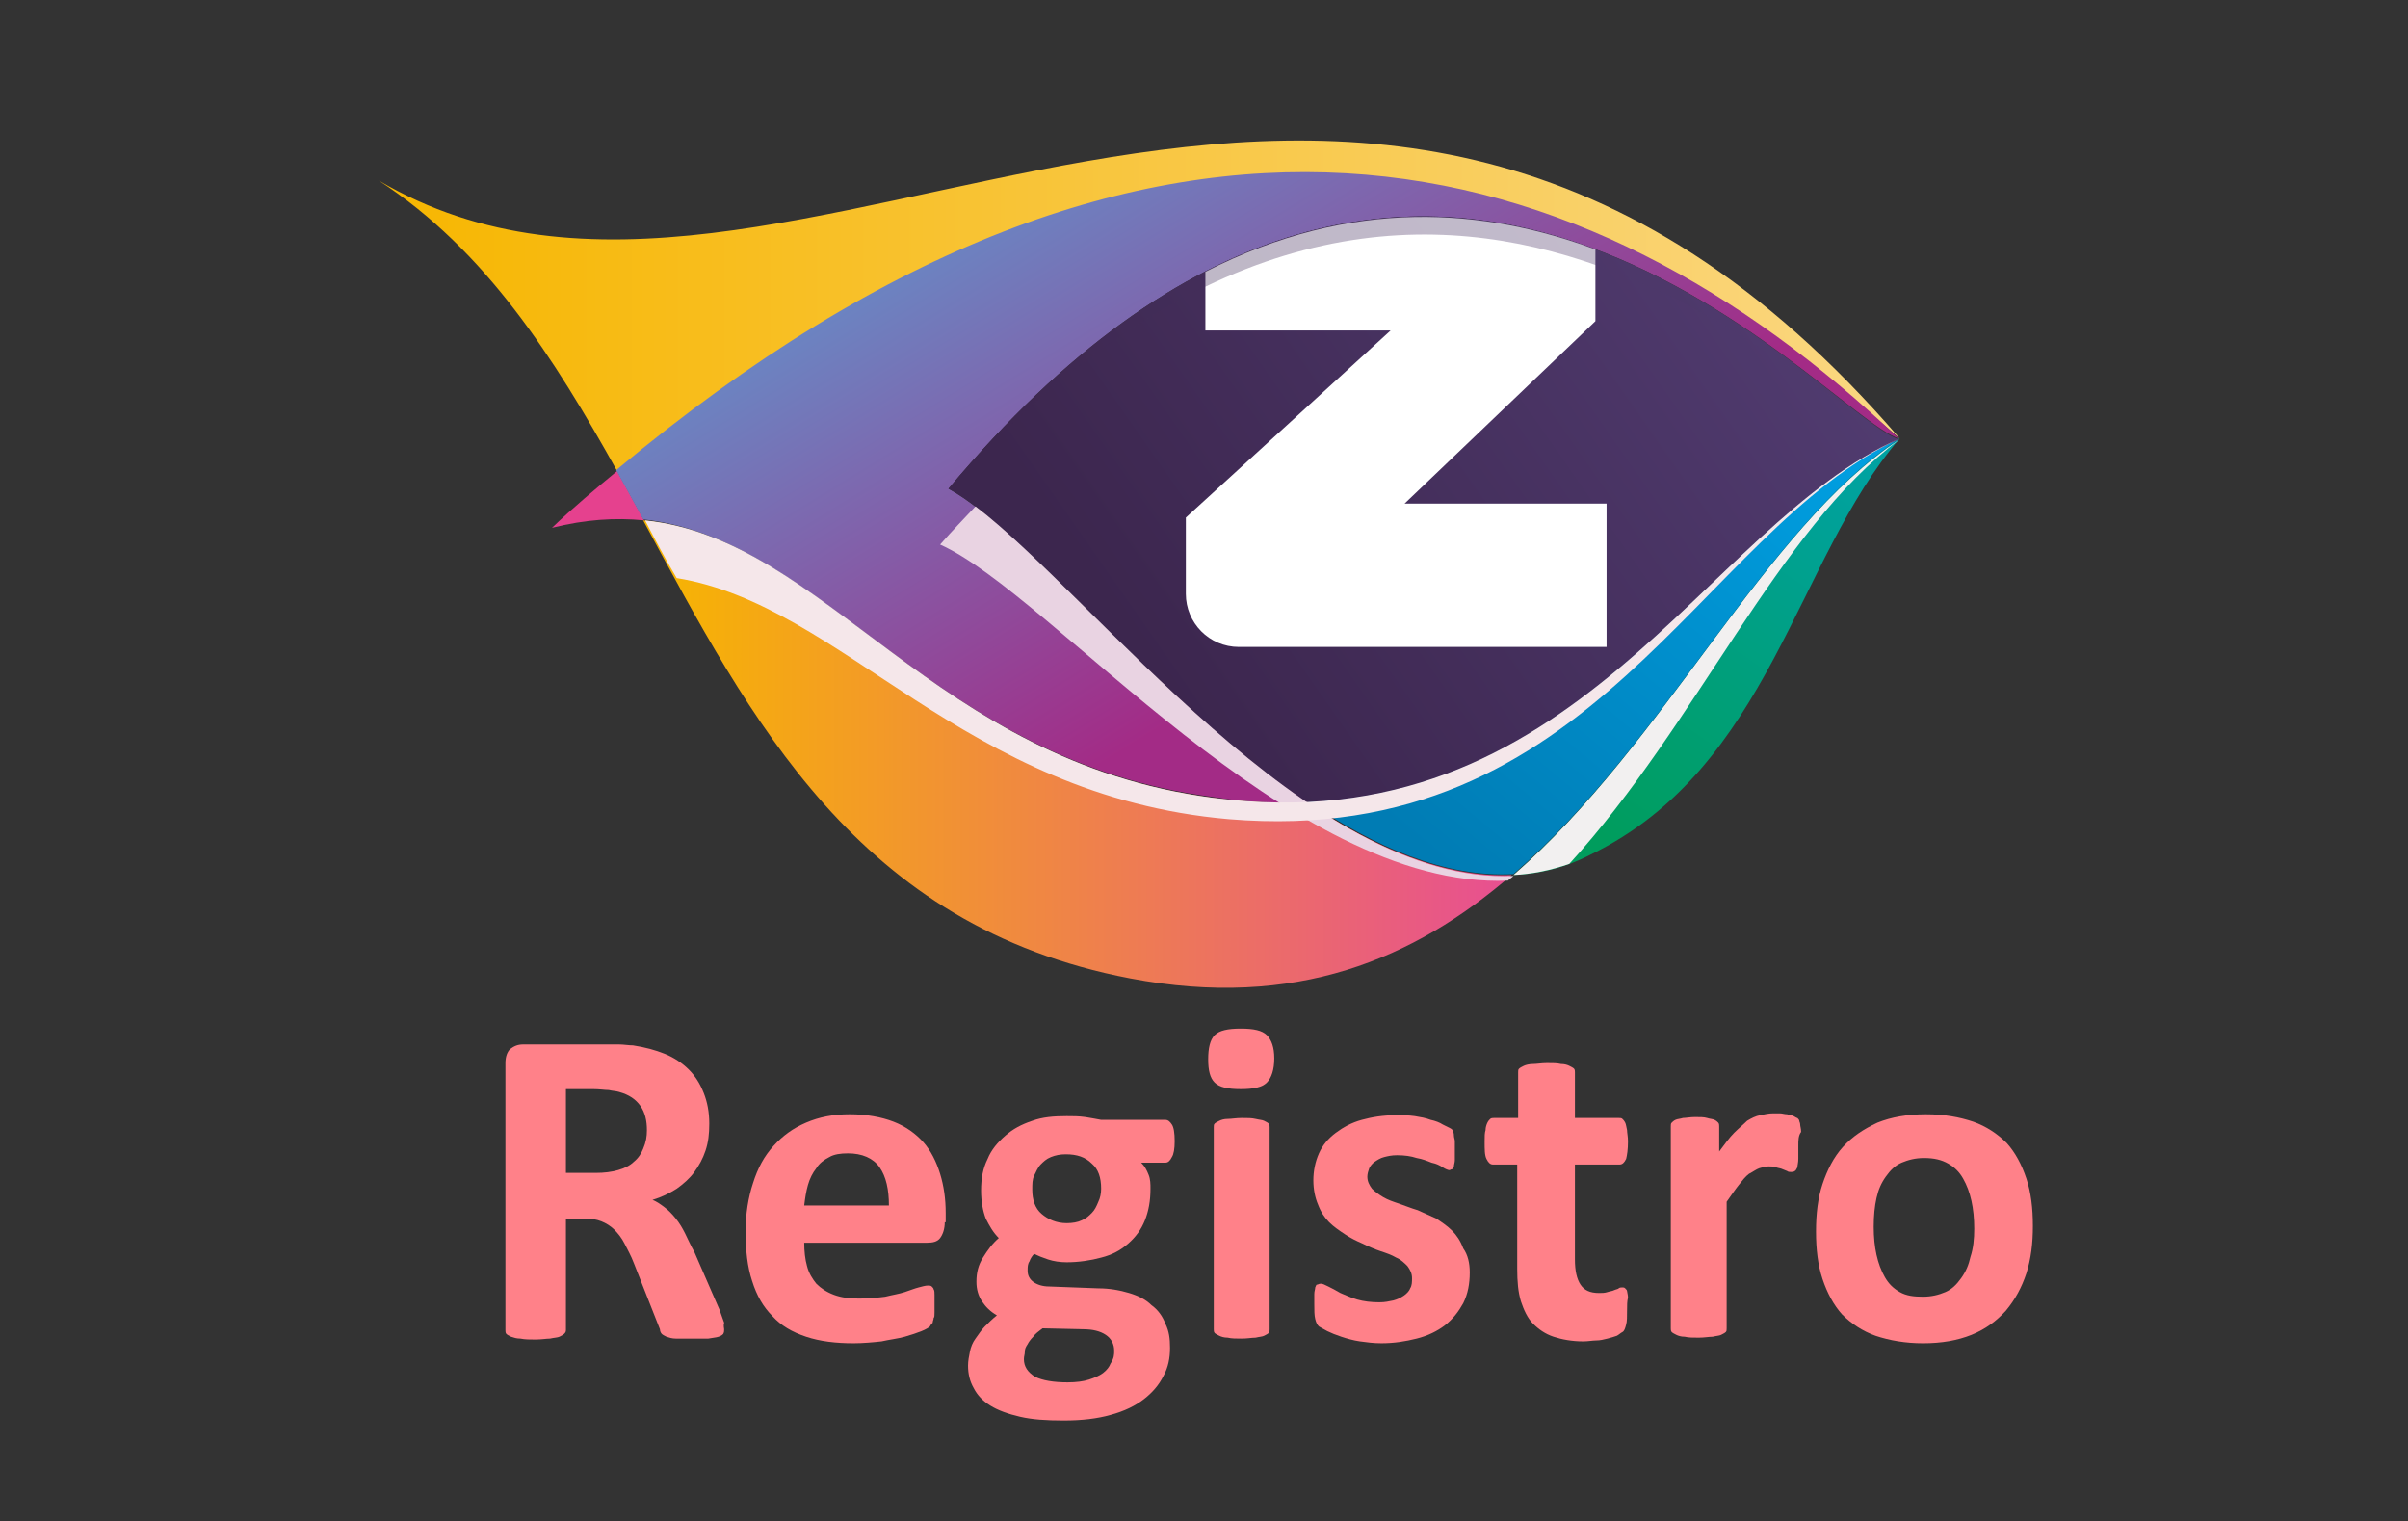
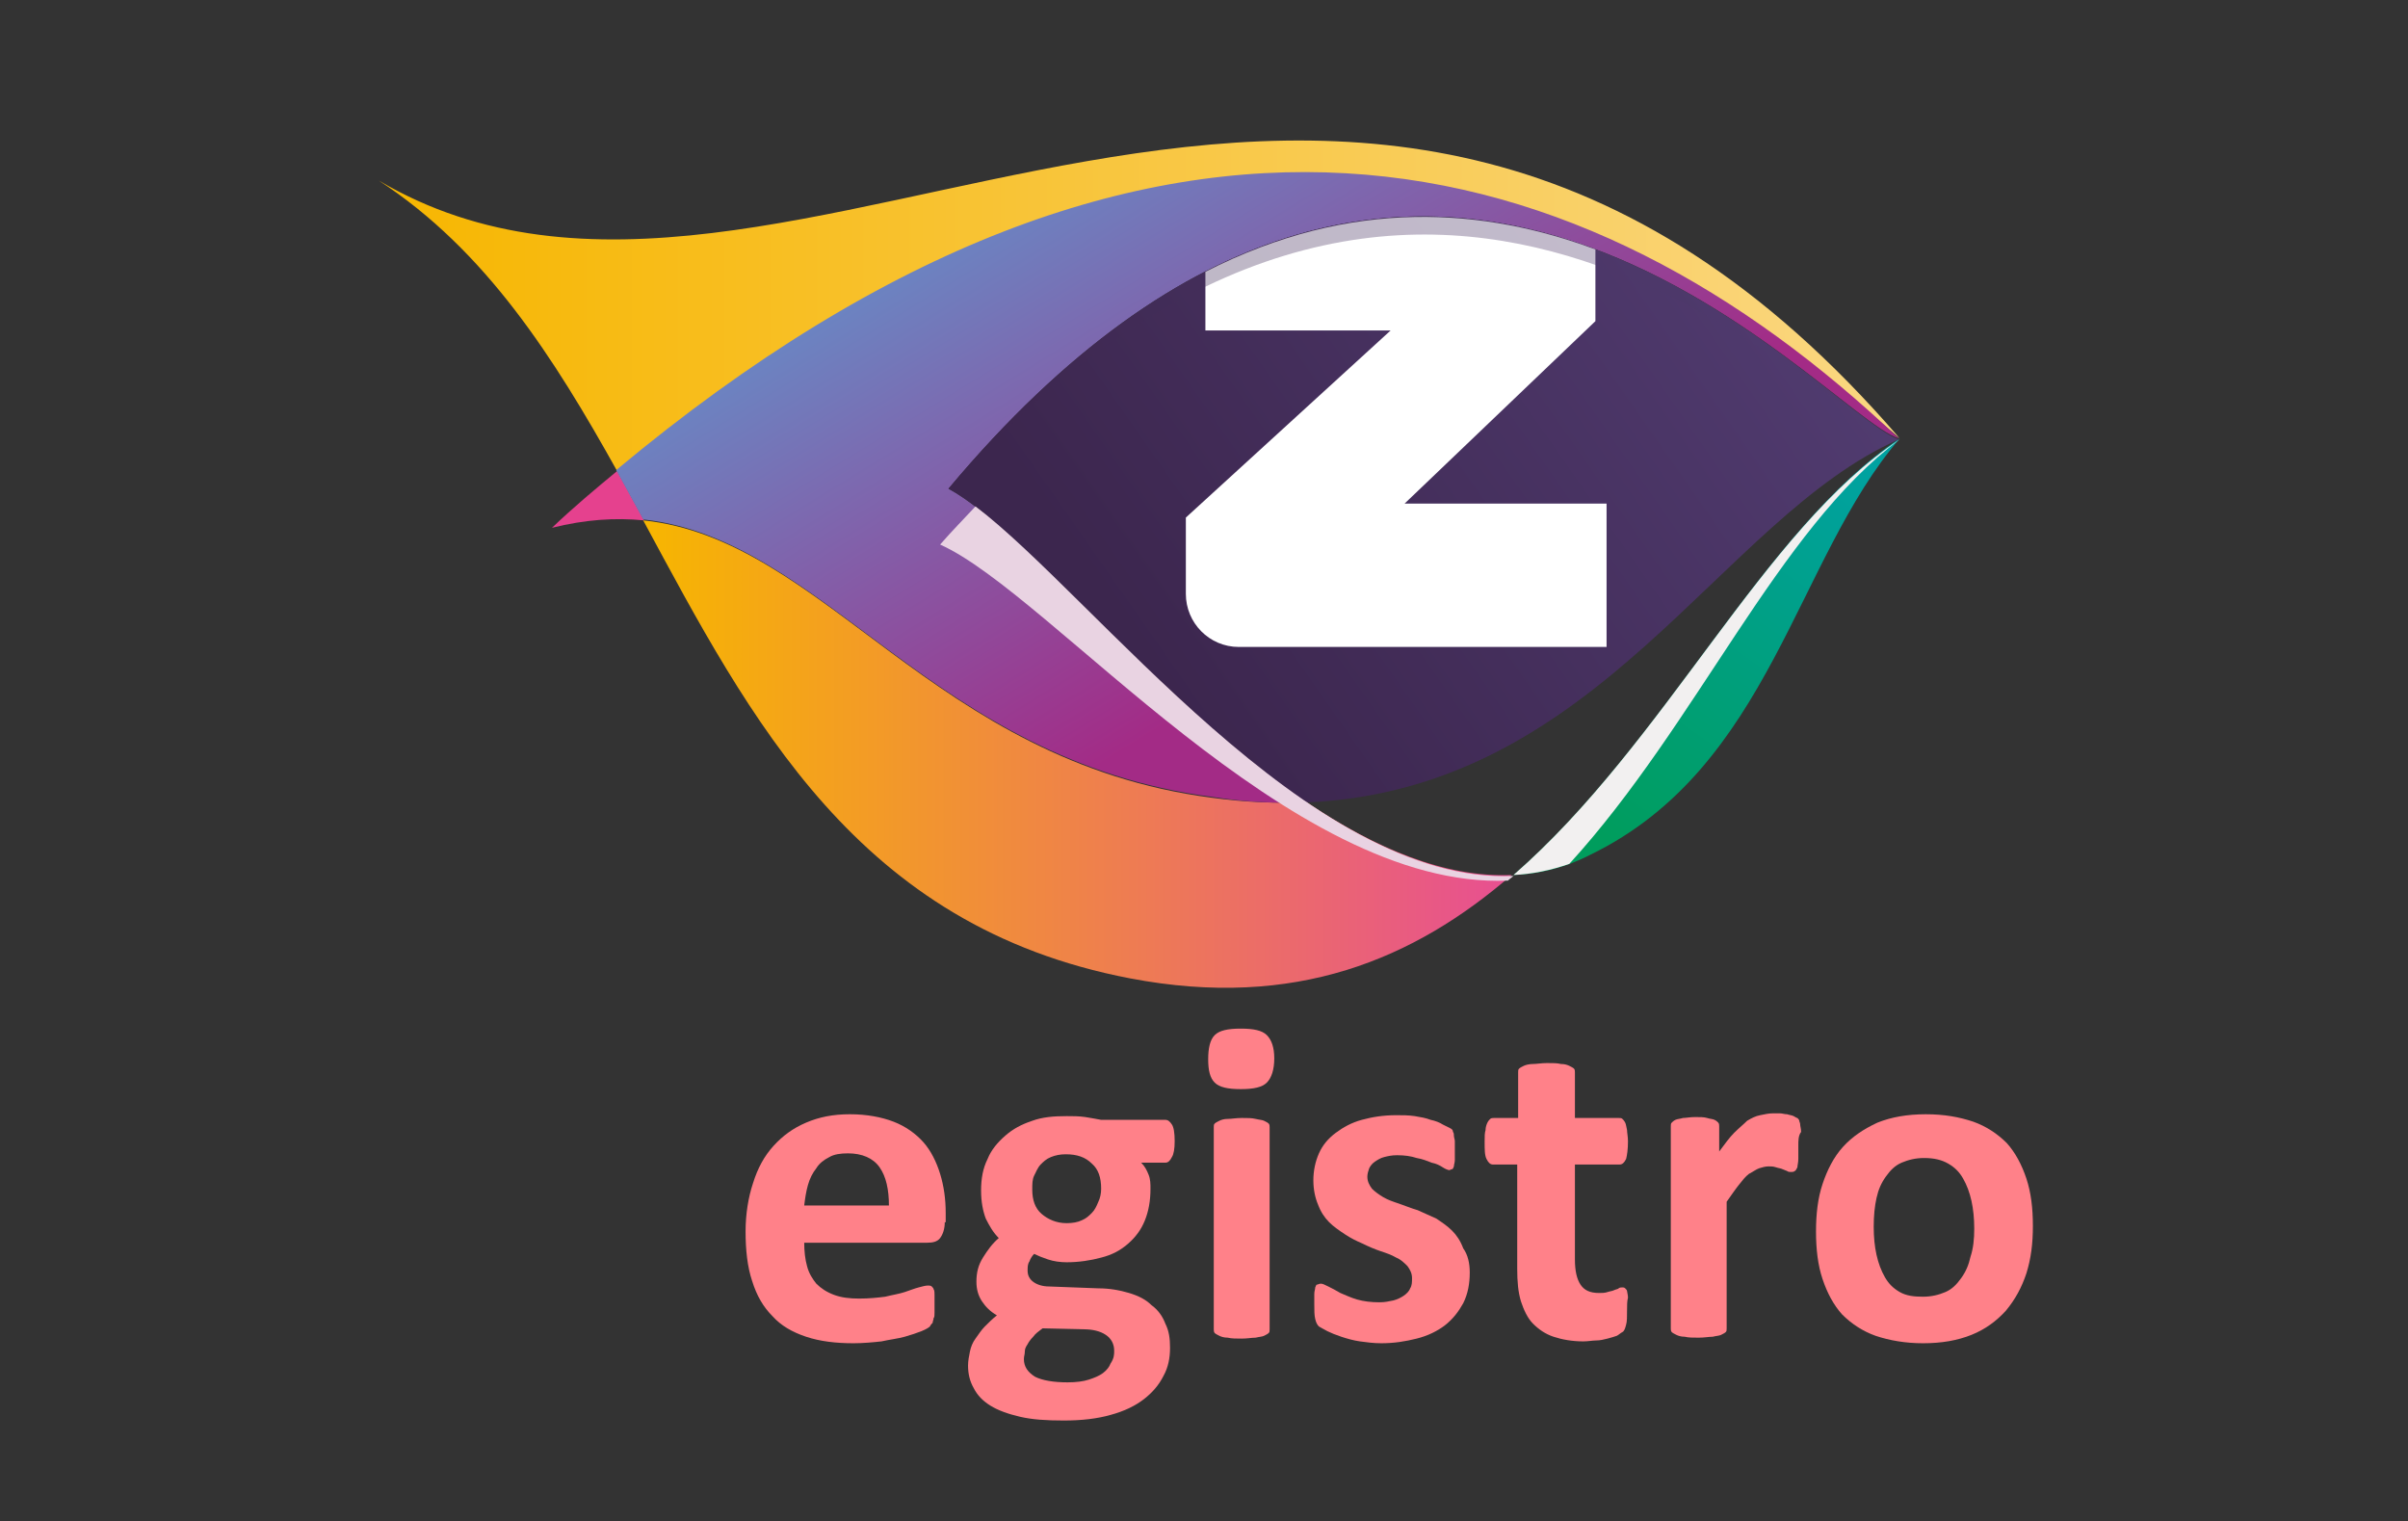
<svg xmlns="http://www.w3.org/2000/svg" version="1.0" id="Capa_1" x="0px" y="0px" viewBox="0 0 258.7 163.4" style="enable-background:new 0 0 258.7 163.4;" xml:space="preserve">
  <rect x="0" y="0" width="258.7" height="163.4" fill="#333333" stroke="none" />
  <style type="text/css">
	.st0{fill:url(#SVGID_1_);}
	.st1{fill:url(#SVGID_2_);}
	.st2{fill:#E5418E;}
	.st3{fill:url(#SVGID_3_);}
	.st4{fill:url(#SVGID_4_);}
	.st5{fill:#F2F0F0;}
	.st6{fill:url(#SVGID_5_);}
	.st7{fill:url(#SVGID_6_);}
	.st8{fill:#E9D3E2;}
	.st9{fill:#F5E7EA;}
	.st10{fill:#FFFFFF;}
	.st11{opacity:0.34;fill:url(#SVGID_7_);}
	.st12{fill:#FF8189;}
</style>
  <g>
    <g>
      <linearGradient id="SVGID_1_" gradientUnits="userSpaceOnUse" x1="69.201" y1="80.963" x2="162.56" y2="80.963">
        <stop offset="0" style="stop-color:#F7B600" />
        <stop offset="1" style="stop-color:#E74F92" />
      </linearGradient>
      <path class="st0" d="M140.4,86.2c-3.2,0.1-6.6,0-10.2-0.5c-30-3.9-41.6-27.8-61.1-29.8c11.6,21.5,23,43.6,52.3,49.2    c17.8,3.4,30.6-2.1,41-11.1C155.2,94.3,147.7,91.1,140.4,86.2z" />
      <linearGradient id="SVGID_2_" gradientUnits="userSpaceOnUse" x1="40.695" y1="32.833" x2="204.084" y2="32.833">
        <stop offset="0" style="stop-color:#F7B600" />
        <stop offset="1" style="stop-color:#FAD782" />
      </linearGradient>
      <path class="st1" d="M204.1,47.1C145.2-21.3,84.6,45.3,40.7,19.4c11.5,7.5,18.8,19,25.6,31.2C124.9,1.7,172.3,19.5,204.1,47.1z" />
      <path class="st2" d="M59.3,56.7c3.6-0.9,6.8-1.1,9.9-0.8c-1-1.8-1.9-3.5-2.9-5.3C64,52.5,61.6,54.5,59.3,56.7z" />
      <linearGradient id="SVGID_3_" gradientUnits="userSpaceOnUse" x1="114.873" y1="16.105" x2="145.326" y2="65.622">
        <stop offset="0" style="stop-color:#6A86C3" />
        <stop offset="1" style="stop-color:#A32B86" />
      </linearGradient>
      <path class="st3" d="M140.4,86.2c-15.9-10.8-30.4-29.3-38.5-33.7c51.1-61,93.7-8.1,102.1-5.4c-33.3-31.6-79.2-45.5-137.8,3.4    c1,1.8,1.9,3.5,2.9,5.3c19.5,2.1,31.1,25.9,61.1,29.8C133.9,86.2,137.2,86.3,140.4,86.2z" />
      <linearGradient id="SVGID_4_" gradientUnits="userSpaceOnUse" x1="171.902" y1="89.6" x2="199.877" y2="49.247">
        <stop offset="0" style="stop-color:#009D5D" />
        <stop offset="1" style="stop-color:#00A2A1" />
      </linearGradient>
      <path class="st4" d="M162.6,94c2.8-0.1,5.6-0.8,8.3-2.2c19.3-9.4,22-31.7,33.2-44.7C189.4,56.9,179,79.7,162.6,94z" />
      <path class="st5" d="M162.6,94c2-0.1,4-0.5,6-1.2c13.7-15,22.4-35.9,35.5-45.6C189.4,56.9,179,79.7,162.6,94z" />
      <linearGradient id="SVGID_5_" gradientUnits="userSpaceOnUse" x1="152.263" y1="90.653" x2="191.255" y2="43.862">
        <stop offset="0" style="stop-color:#007CB4" />
        <stop offset="1" style="stop-color:#009EE0" />
      </linearGradient>
-       <path class="st6" d="M204.1,47.1c-19.4,8.5-32.1,37.6-63.6,39c7.2,4.9,14.8,8.2,22.1,7.8C179,79.7,189.4,56.9,204.1,47.1z" />
      <linearGradient id="SVGID_6_" gradientUnits="userSpaceOnUse" x1="122.96" y1="70.443" x2="203.168" y2="14.371">
        <stop offset="0" style="stop-color:#3C264E" />
        <stop offset="1" style="stop-color:#554077" />
      </linearGradient>
      <path class="st7" d="M101.9,52.5c8.1,4.3,22.6,22.9,38.5,33.7c31.5-1.4,44.3-30.5,63.6-39C195.6,44.4,153-8.5,101.9,52.5z" />
      <path class="st8" d="M104.8,54.4c-1.2,1.3-2.5,2.6-3.8,4.1c11.9,5.3,37.6,37.1,61,36.1c0.2-0.2,0.4-0.3,0.6-0.5    C140.7,95.1,117.5,64,104.8,54.4z" />
-       <path class="st9" d="M204.1,47.1c-21.3,9.4-34.7,43.7-73.8,38.6c-30-3.9-41.6-27.8-61-29.8c1.1,2.1,2.2,4.2,3.4,6.2    C90.6,65,103.4,85.5,132,88C171.4,91.3,182.4,57.2,204.1,47.1L204.1,47.1z" />
      <path class="st10" d="M149.4,35.5l-22,20.1v8.2c0,3.1,2.5,5.7,5.7,5.7h39.5V54.1h-21.7l20.5-19.6v-7.7    c-11.8-4.4-26.1-5.7-41.9,2.4v6.3H149.4z" />
      <linearGradient id="SVGID_7_" gradientUnits="userSpaceOnUse" x1="122.02" y1="69.097" x2="202.228" y2="13.026">
        <stop offset="0" style="stop-color:#3C264E" />
        <stop offset="1" style="stop-color:#554077" />
      </linearGradient>
      <path class="st11" d="M101.9,52.5c51.1-56.3,92.2-8.6,102.1-5.4C195.6,44.4,153-8.5,101.9,52.5z" />
    </g>
    <g>
-       <path class="st12" d="M77.8,142.8c0,0.2,0,0.3-0.1,0.5c-0.1,0.1-0.2,0.2-0.5,0.3s-0.6,0.1-1.1,0.2c-0.5,0-1.1,0-1.9,0    c-0.7,0-1.2,0-1.6,0c-0.4,0-0.7-0.1-1-0.2c-0.2-0.1-0.4-0.2-0.5-0.3s-0.2-0.3-0.2-0.5l-2.8-7.1c-0.3-0.8-0.7-1.5-1-2.1    c-0.3-0.6-0.7-1.1-1.1-1.5c-0.4-0.4-0.9-0.7-1.4-0.9c-0.5-0.2-1.1-0.3-1.8-0.3h-2v12c0,0.2-0.1,0.3-0.2,0.4    c-0.1,0.1-0.3,0.2-0.5,0.3c-0.2,0.1-0.6,0.1-1,0.2c-0.4,0-0.9,0.1-1.6,0.1c-0.6,0-1.1,0-1.6-0.1c-0.4,0-0.7-0.1-1-0.2    c-0.2-0.1-0.4-0.2-0.5-0.3c-0.1-0.1-0.1-0.3-0.1-0.4v-28.7c0-0.7,0.2-1.2,0.5-1.5c0.4-0.3,0.8-0.5,1.4-0.5h8.2c0.8,0,1.5,0,2.1,0    c0.5,0,1,0.1,1.5,0.1c1.3,0.2,2.4,0.5,3.4,0.9c1,0.4,1.9,1,2.6,1.7c0.7,0.7,1.2,1.5,1.6,2.5c0.4,1,0.6,2.1,0.6,3.3    c0,1.1-0.1,2-0.4,2.9c-0.3,0.9-0.7,1.6-1.2,2.3c-0.5,0.7-1.2,1.3-1.9,1.8c-0.8,0.5-1.6,0.9-2.6,1.2c0.5,0.2,0.9,0.5,1.3,0.8    c0.4,0.3,0.8,0.7,1.2,1.2c0.4,0.5,0.7,1,1,1.6c0.3,0.6,0.6,1.3,1,2l2.7,6.2c0.2,0.6,0.4,1.1,0.5,1.4    C77.7,142.4,77.8,142.7,77.8,142.8z M69.5,121.4c0-1-0.2-1.9-0.7-2.6c-0.5-0.7-1.2-1.2-2.3-1.5c-0.3-0.1-0.7-0.1-1.1-0.2    c-0.4,0-1-0.1-1.7-0.1h-2.9v9H64c0.9,0,1.7-0.1,2.4-0.3s1.3-0.5,1.7-0.9c0.5-0.4,0.8-0.9,1-1.4C69.4,122.7,69.5,122.1,69.5,121.4z    " />
      <path class="st12" d="M101.5,131.3c0,0.7-0.2,1.3-0.5,1.7c-0.3,0.4-0.8,0.5-1.4,0.5H86.4c0,0.9,0.1,1.8,0.3,2.5    c0.2,0.8,0.6,1.4,1,1.9c0.5,0.5,1.1,0.9,1.9,1.2c0.8,0.3,1.7,0.4,2.7,0.4c1.1,0,2-0.1,2.8-0.2c0.8-0.2,1.5-0.3,2.1-0.5    c0.6-0.2,1.1-0.4,1.5-0.5s0.7-0.2,1-0.2c0.1,0,0.3,0,0.4,0.1s0.2,0.2,0.2,0.3c0.1,0.1,0.1,0.4,0.1,0.6c0,0.3,0,0.6,0,1    c0,0.4,0,0.7,0,0.9c0,0.3,0,0.5-0.1,0.6c0,0.2-0.1,0.3-0.1,0.5c-0.1,0.1-0.2,0.2-0.3,0.4c-0.1,0.1-0.4,0.3-0.9,0.5    c-0.5,0.2-1.1,0.4-1.8,0.6c-0.7,0.2-1.6,0.3-2.5,0.5c-0.9,0.1-2,0.2-3,0.2c-1.9,0-3.6-0.2-5.1-0.7c-1.5-0.5-2.7-1.2-3.6-2.2    c-1-1-1.7-2.2-2.2-3.8c-0.5-1.5-0.7-3.3-0.7-5.3c0-1.9,0.3-3.7,0.8-5.2c0.5-1.6,1.2-2.9,2.2-4c1-1.1,2.1-1.9,3.5-2.5    c1.4-0.6,2.9-0.9,4.7-0.9c1.8,0,3.4,0.3,4.7,0.8c1.3,0.5,2.4,1.3,3.2,2.2s1.4,2.1,1.8,3.4c0.4,1.3,0.6,2.7,0.6,4.2V131.3z     M95.5,129.5c0-1.7-0.3-3.1-1-4.1c-0.7-1-1.9-1.5-3.4-1.5c-0.8,0-1.5,0.1-2,0.4c-0.6,0.3-1.1,0.7-1.4,1.2    c-0.4,0.5-0.7,1.1-0.9,1.8c-0.2,0.7-0.3,1.4-0.4,2.2H95.5z" />
      <path class="st12" d="M126.2,122.6c0,0.8-0.1,1.4-0.3,1.7c-0.2,0.4-0.4,0.6-0.7,0.6h-2.6c0.4,0.4,0.6,0.8,0.8,1.3    c0.2,0.5,0.2,1,0.2,1.5c0,1.3-0.2,2.4-0.6,3.4c-0.4,1-1,1.8-1.8,2.5c-0.8,0.7-1.7,1.2-2.9,1.5c-1.1,0.3-2.4,0.5-3.7,0.5    c-0.7,0-1.4-0.1-2-0.3s-1.1-0.4-1.5-0.6c-0.2,0.2-0.4,0.5-0.5,0.8c-0.2,0.3-0.2,0.6-0.2,1c0,0.5,0.2,0.9,0.6,1.2    c0.4,0.3,1,0.5,1.7,0.5l5.3,0.2c1.2,0,2.3,0.2,3.3,0.5c1,0.3,1.8,0.7,2.4,1.3c0.7,0.5,1.2,1.2,1.5,2c0.4,0.8,0.5,1.6,0.5,2.6    c0,1.1-0.2,2.1-0.7,3c-0.5,1-1.2,1.8-2.1,2.5c-0.9,0.7-2.1,1.3-3.6,1.7c-1.4,0.4-3.1,0.6-5,0.6c-1.9,0-3.4-0.1-4.7-0.4    c-1.3-0.3-2.4-0.7-3.2-1.2c-0.8-0.5-1.4-1.1-1.8-1.9c-0.4-0.7-0.6-1.5-0.6-2.4c0-0.5,0.1-1,0.2-1.5c0.1-0.5,0.3-1,0.6-1.4    c0.3-0.4,0.6-0.9,1-1.3c0.4-0.4,0.8-0.8,1.3-1.2c-0.7-0.4-1.2-0.9-1.6-1.5c-0.4-0.6-0.6-1.3-0.6-2.1c0-1,0.2-1.8,0.7-2.6    s1-1.5,1.7-2.1c-0.6-0.6-1-1.3-1.4-2.1c-0.3-0.8-0.5-1.8-0.5-3c0-1.3,0.2-2.4,0.7-3.4c0.4-1,1.1-1.8,1.9-2.5    c0.8-0.7,1.7-1.2,2.9-1.6c1.1-0.4,2.3-0.5,3.7-0.5c0.7,0,1.3,0,2,0.1c0.6,0.1,1.2,0.2,1.7,0.3h6.9c0.3,0,0.5,0.2,0.7,0.5    C126.1,121.1,126.2,121.7,126.2,122.6z M119.7,145.1c0-0.7-0.3-1.3-0.9-1.7s-1.4-0.6-2.4-0.6l-4.4-0.1c-0.4,0.3-0.8,0.6-1,0.9    c-0.3,0.3-0.5,0.6-0.6,0.8c-0.2,0.3-0.3,0.5-0.3,0.8s-0.1,0.5-0.1,0.8c0,0.8,0.4,1.4,1.2,1.9c0.8,0.4,2,0.6,3.5,0.6    c0.9,0,1.7-0.1,2.3-0.3c0.6-0.2,1.1-0.4,1.5-0.7s0.7-0.7,0.8-1C119.7,145.9,119.7,145.5,119.7,145.1z M118.3,127.7    c0-1.2-0.3-2.1-1-2.7c-0.7-0.7-1.6-1-2.8-1c-0.6,0-1.1,0.1-1.6,0.3c-0.5,0.2-0.8,0.5-1.1,0.8c-0.3,0.3-0.5,0.8-0.7,1.2    s-0.2,0.9-0.2,1.5c0,1.1,0.3,2,1,2.6c0.7,0.6,1.6,1,2.7,1c0.6,0,1.2-0.1,1.6-0.3c0.5-0.2,0.8-0.5,1.1-0.8c0.3-0.3,0.5-0.7,0.7-1.2    C118.2,128.7,118.3,128.2,118.3,127.7z" />
      <path class="st12" d="M136.9,113.7c0,1.2-0.3,2.1-0.8,2.6c-0.5,0.5-1.4,0.7-2.8,0.7c-1.4,0-2.3-0.2-2.8-0.7    c-0.5-0.5-0.7-1.3-0.7-2.5c0-1.2,0.2-2.1,0.7-2.6c0.5-0.5,1.4-0.7,2.8-0.7c1.4,0,2.3,0.2,2.8,0.7S136.9,112.5,136.9,113.7z     M136.4,142.8c0,0.2,0,0.3-0.1,0.4s-0.3,0.2-0.5,0.3c-0.2,0.1-0.5,0.1-0.9,0.2c-0.4,0-0.9,0.1-1.5,0.1c-0.6,0-1.1,0-1.5-0.1    c-0.4,0-0.7-0.1-0.9-0.2c-0.2-0.1-0.4-0.2-0.5-0.3s-0.1-0.3-0.1-0.4v-21.7c0-0.2,0-0.3,0.1-0.4s0.3-0.2,0.5-0.3    c0.2-0.1,0.5-0.2,0.9-0.2s0.9-0.1,1.5-0.1c0.6,0,1.1,0,1.5,0.1s0.7,0.1,0.9,0.2c0.2,0.1,0.4,0.2,0.5,0.3s0.1,0.3,0.1,0.4V142.8z" />
      <path class="st12" d="M157.9,136.7c0,1.2-0.2,2.3-0.7,3.3c-0.5,0.9-1.1,1.7-2,2.4c-0.8,0.6-1.8,1.1-3,1.4    c-1.2,0.3-2.4,0.5-3.8,0.5c-0.8,0-1.6-0.1-2.3-0.2c-0.7-0.1-1.4-0.3-2-0.5c-0.6-0.2-1.1-0.4-1.5-0.6s-0.7-0.4-0.9-0.5    c-0.2-0.2-0.3-0.4-0.4-0.8s-0.1-0.9-0.1-1.6c0-0.5,0-0.8,0-1.1c0-0.3,0.1-0.5,0.1-0.7c0.1-0.2,0.1-0.3,0.2-0.3s0.2-0.1,0.4-0.1    c0.2,0,0.4,0.1,0.8,0.3c0.4,0.2,0.8,0.4,1.3,0.7c0.5,0.2,1.1,0.5,1.8,0.7c0.7,0.2,1.5,0.3,2.4,0.3c0.6,0,1-0.1,1.5-0.2    c0.4-0.1,0.8-0.3,1.1-0.5c0.3-0.2,0.6-0.5,0.7-0.8c0.2-0.3,0.2-0.7,0.2-1.1c0-0.5-0.2-0.9-0.5-1.3c-0.3-0.3-0.7-0.7-1.2-0.9    c-0.5-0.3-1.1-0.5-1.7-0.7c-0.6-0.2-1.3-0.5-1.9-0.8c-0.7-0.3-1.3-0.6-1.9-1c-0.6-0.4-1.2-0.8-1.7-1.3c-0.5-0.5-0.9-1.1-1.2-1.9    c-0.3-0.7-0.5-1.6-0.5-2.6c0-1,0.2-2,0.6-2.9c0.4-0.9,1-1.6,1.8-2.2c0.8-0.6,1.7-1.1,2.8-1.4c1.1-0.3,2.3-0.5,3.7-0.5    c0.7,0,1.3,0,2,0.1c0.6,0.1,1.2,0.2,1.7,0.4c0.5,0.1,1,0.3,1.3,0.5c0.4,0.2,0.6,0.3,0.8,0.4c0.2,0.1,0.3,0.2,0.3,0.4    c0.1,0.1,0.1,0.3,0.1,0.4c0,0.2,0.1,0.4,0.1,0.6c0,0.3,0,0.6,0,0.9c0,0.4,0,0.8,0,1.1c0,0.3-0.1,0.5-0.1,0.7    c-0.1,0.2-0.1,0.3-0.2,0.3s-0.2,0.1-0.3,0.1c-0.1,0-0.4-0.1-0.7-0.3c-0.3-0.2-0.7-0.4-1.2-0.5c-0.5-0.2-1-0.4-1.6-0.5    c-0.6-0.2-1.3-0.3-2.1-0.3c-0.6,0-1,0.1-1.4,0.2c-0.4,0.1-0.7,0.3-1,0.5c-0.3,0.2-0.5,0.5-0.6,0.7c-0.1,0.3-0.2,0.6-0.2,0.9    c0,0.5,0.2,0.9,0.5,1.3c0.3,0.3,0.7,0.6,1.2,0.9c0.5,0.3,1.1,0.5,1.7,0.7c0.6,0.2,1.3,0.5,2,0.7c0.7,0.3,1.3,0.6,2,0.9    c0.6,0.4,1.2,0.8,1.7,1.3c0.5,0.5,0.9,1.1,1.2,1.9C157.7,134.8,157.9,135.7,157.9,136.7z" />
      <path class="st12" d="M174.8,140.7c0,0.7,0,1.3-0.1,1.6c-0.1,0.4-0.2,0.7-0.4,0.8s-0.4,0.3-0.6,0.4c-0.3,0.1-0.6,0.2-1,0.3    c-0.4,0.1-0.8,0.2-1.2,0.2c-0.4,0-0.9,0.1-1.4,0.1c-1.2,0-2.3-0.2-3.2-0.5c-0.9-0.3-1.6-0.8-2.2-1.4s-1-1.5-1.3-2.4    c-0.3-1-0.4-2.1-0.4-3.5v-11.2h-2.6c-0.3,0-0.5-0.2-0.7-0.6c-0.2-0.4-0.2-1-0.2-1.9c0-0.5,0-0.9,0.1-1.2c0-0.3,0.1-0.6,0.2-0.8    c0.1-0.2,0.2-0.3,0.3-0.4c0.1-0.1,0.3-0.1,0.4-0.1h2.6v-4.9c0-0.2,0-0.3,0.1-0.4c0.1-0.1,0.3-0.2,0.5-0.3c0.2-0.1,0.6-0.2,1-0.2    c0.4,0,0.9-0.1,1.5-0.1c0.6,0,1.1,0,1.5,0.1c0.4,0,0.7,0.1,0.9,0.2c0.2,0.1,0.4,0.2,0.5,0.3c0.1,0.1,0.1,0.3,0.1,0.4v4.9h4.7    c0.2,0,0.3,0,0.4,0.1c0.1,0.1,0.2,0.2,0.3,0.4c0.1,0.2,0.1,0.4,0.2,0.8c0,0.3,0.1,0.7,0.1,1.2c0,0.9-0.1,1.5-0.2,1.9    c-0.2,0.4-0.4,0.6-0.7,0.6h-4.8v10.2c0,1.2,0.2,2.1,0.6,2.7c0.4,0.6,1,0.9,2,0.9c0.3,0,0.6,0,0.9-0.1c0.3-0.1,0.5-0.1,0.7-0.2    c0.2-0.1,0.4-0.1,0.5-0.2c0.1-0.1,0.3-0.1,0.4-0.1c0.1,0,0.2,0,0.3,0.1c0.1,0.1,0.2,0.2,0.2,0.3s0.1,0.4,0.1,0.7    C174.8,139.8,174.8,140.2,174.8,140.7z" />
      <path class="st12" d="M193.2,123.1c0,0.6,0,1.1,0,1.4c0,0.4-0.1,0.7-0.1,0.9c-0.1,0.2-0.2,0.4-0.3,0.4c-0.1,0.1-0.2,0.1-0.4,0.1    c-0.1,0-0.3,0-0.4-0.1c-0.2-0.1-0.3-0.1-0.5-0.2c-0.2-0.1-0.4-0.1-0.7-0.2s-0.5-0.1-0.8-0.1c-0.3,0-0.7,0.1-1,0.2    s-0.7,0.4-1.1,0.6c-0.4,0.3-0.7,0.7-1.1,1.2c-0.4,0.5-0.8,1.1-1.3,1.8v13.6c0,0.2,0,0.3-0.1,0.4s-0.3,0.2-0.5,0.3    c-0.2,0.1-0.5,0.1-0.9,0.2c-0.4,0-0.9,0.1-1.5,0.1c-0.6,0-1.1,0-1.5-0.1c-0.4,0-0.7-0.1-0.9-0.2c-0.2-0.1-0.4-0.2-0.5-0.3    s-0.1-0.3-0.1-0.4V121c0-0.2,0-0.3,0.1-0.4c0.1-0.1,0.2-0.2,0.4-0.3c0.2-0.1,0.5-0.1,0.8-0.2c0.3,0,0.8-0.1,1.3-0.1    c0.5,0,1,0,1.3,0.1s0.6,0.1,0.8,0.2c0.2,0.1,0.3,0.2,0.4,0.3c0.1,0.1,0.1,0.3,0.1,0.4v2.7c0.6-0.8,1.1-1.5,1.6-2    c0.5-0.5,1-0.9,1.4-1.3c0.5-0.3,0.9-0.5,1.4-0.6c0.5-0.1,0.9-0.2,1.4-0.2c0.2,0,0.4,0,0.7,0s0.5,0.1,0.8,0.1    c0.3,0.1,0.5,0.1,0.7,0.2s0.3,0.2,0.4,0.2c0.1,0.1,0.2,0.2,0.2,0.3c0,0.1,0.1,0.2,0.1,0.4c0,0.2,0.1,0.4,0.1,0.8    C193.2,122,193.2,122.5,193.2,123.1z" />
      <path class="st12" d="M218.4,131.7c0,1.9-0.2,3.5-0.7,5.1c-0.5,1.5-1.2,2.8-2.2,4c-1,1.1-2.2,2-3.7,2.6c-1.5,0.6-3.2,0.9-5.2,0.9    c-1.9,0-3.6-0.3-5.1-0.8c-1.4-0.5-2.6-1.3-3.6-2.3c-0.9-1-1.6-2.3-2.1-3.8c-0.5-1.5-0.7-3.2-0.7-5.1c0-1.9,0.2-3.6,0.7-5.1    c0.5-1.5,1.2-2.9,2.2-4c1-1.1,2.2-1.9,3.7-2.6c1.5-0.6,3.2-0.9,5.2-0.9c2,0,3.6,0.3,5.1,0.8c1.4,0.5,2.6,1.3,3.6,2.3    c0.9,1,1.6,2.3,2.1,3.8C218.2,128.1,218.4,129.8,218.4,131.7z M212.1,132c0-1.1-0.1-2.1-0.3-3c-0.2-0.9-0.5-1.7-0.9-2.4    c-0.4-0.7-0.9-1.2-1.6-1.6c-0.7-0.4-1.5-0.6-2.6-0.6c-0.9,0-1.7,0.2-2.4,0.5s-1.2,0.8-1.7,1.5s-0.8,1.4-1,2.3    c-0.2,0.9-0.3,1.9-0.3,3.1c0,1.1,0.1,2.1,0.3,3c0.2,0.9,0.5,1.7,0.9,2.4c0.4,0.7,0.9,1.2,1.6,1.6s1.5,0.5,2.5,0.5    c0.9,0,1.7-0.2,2.4-0.5s1.2-0.8,1.7-1.5s0.8-1.4,1-2.3C212,134.1,212.1,133.1,212.1,132z" />
    </g>
  </g>
</svg>